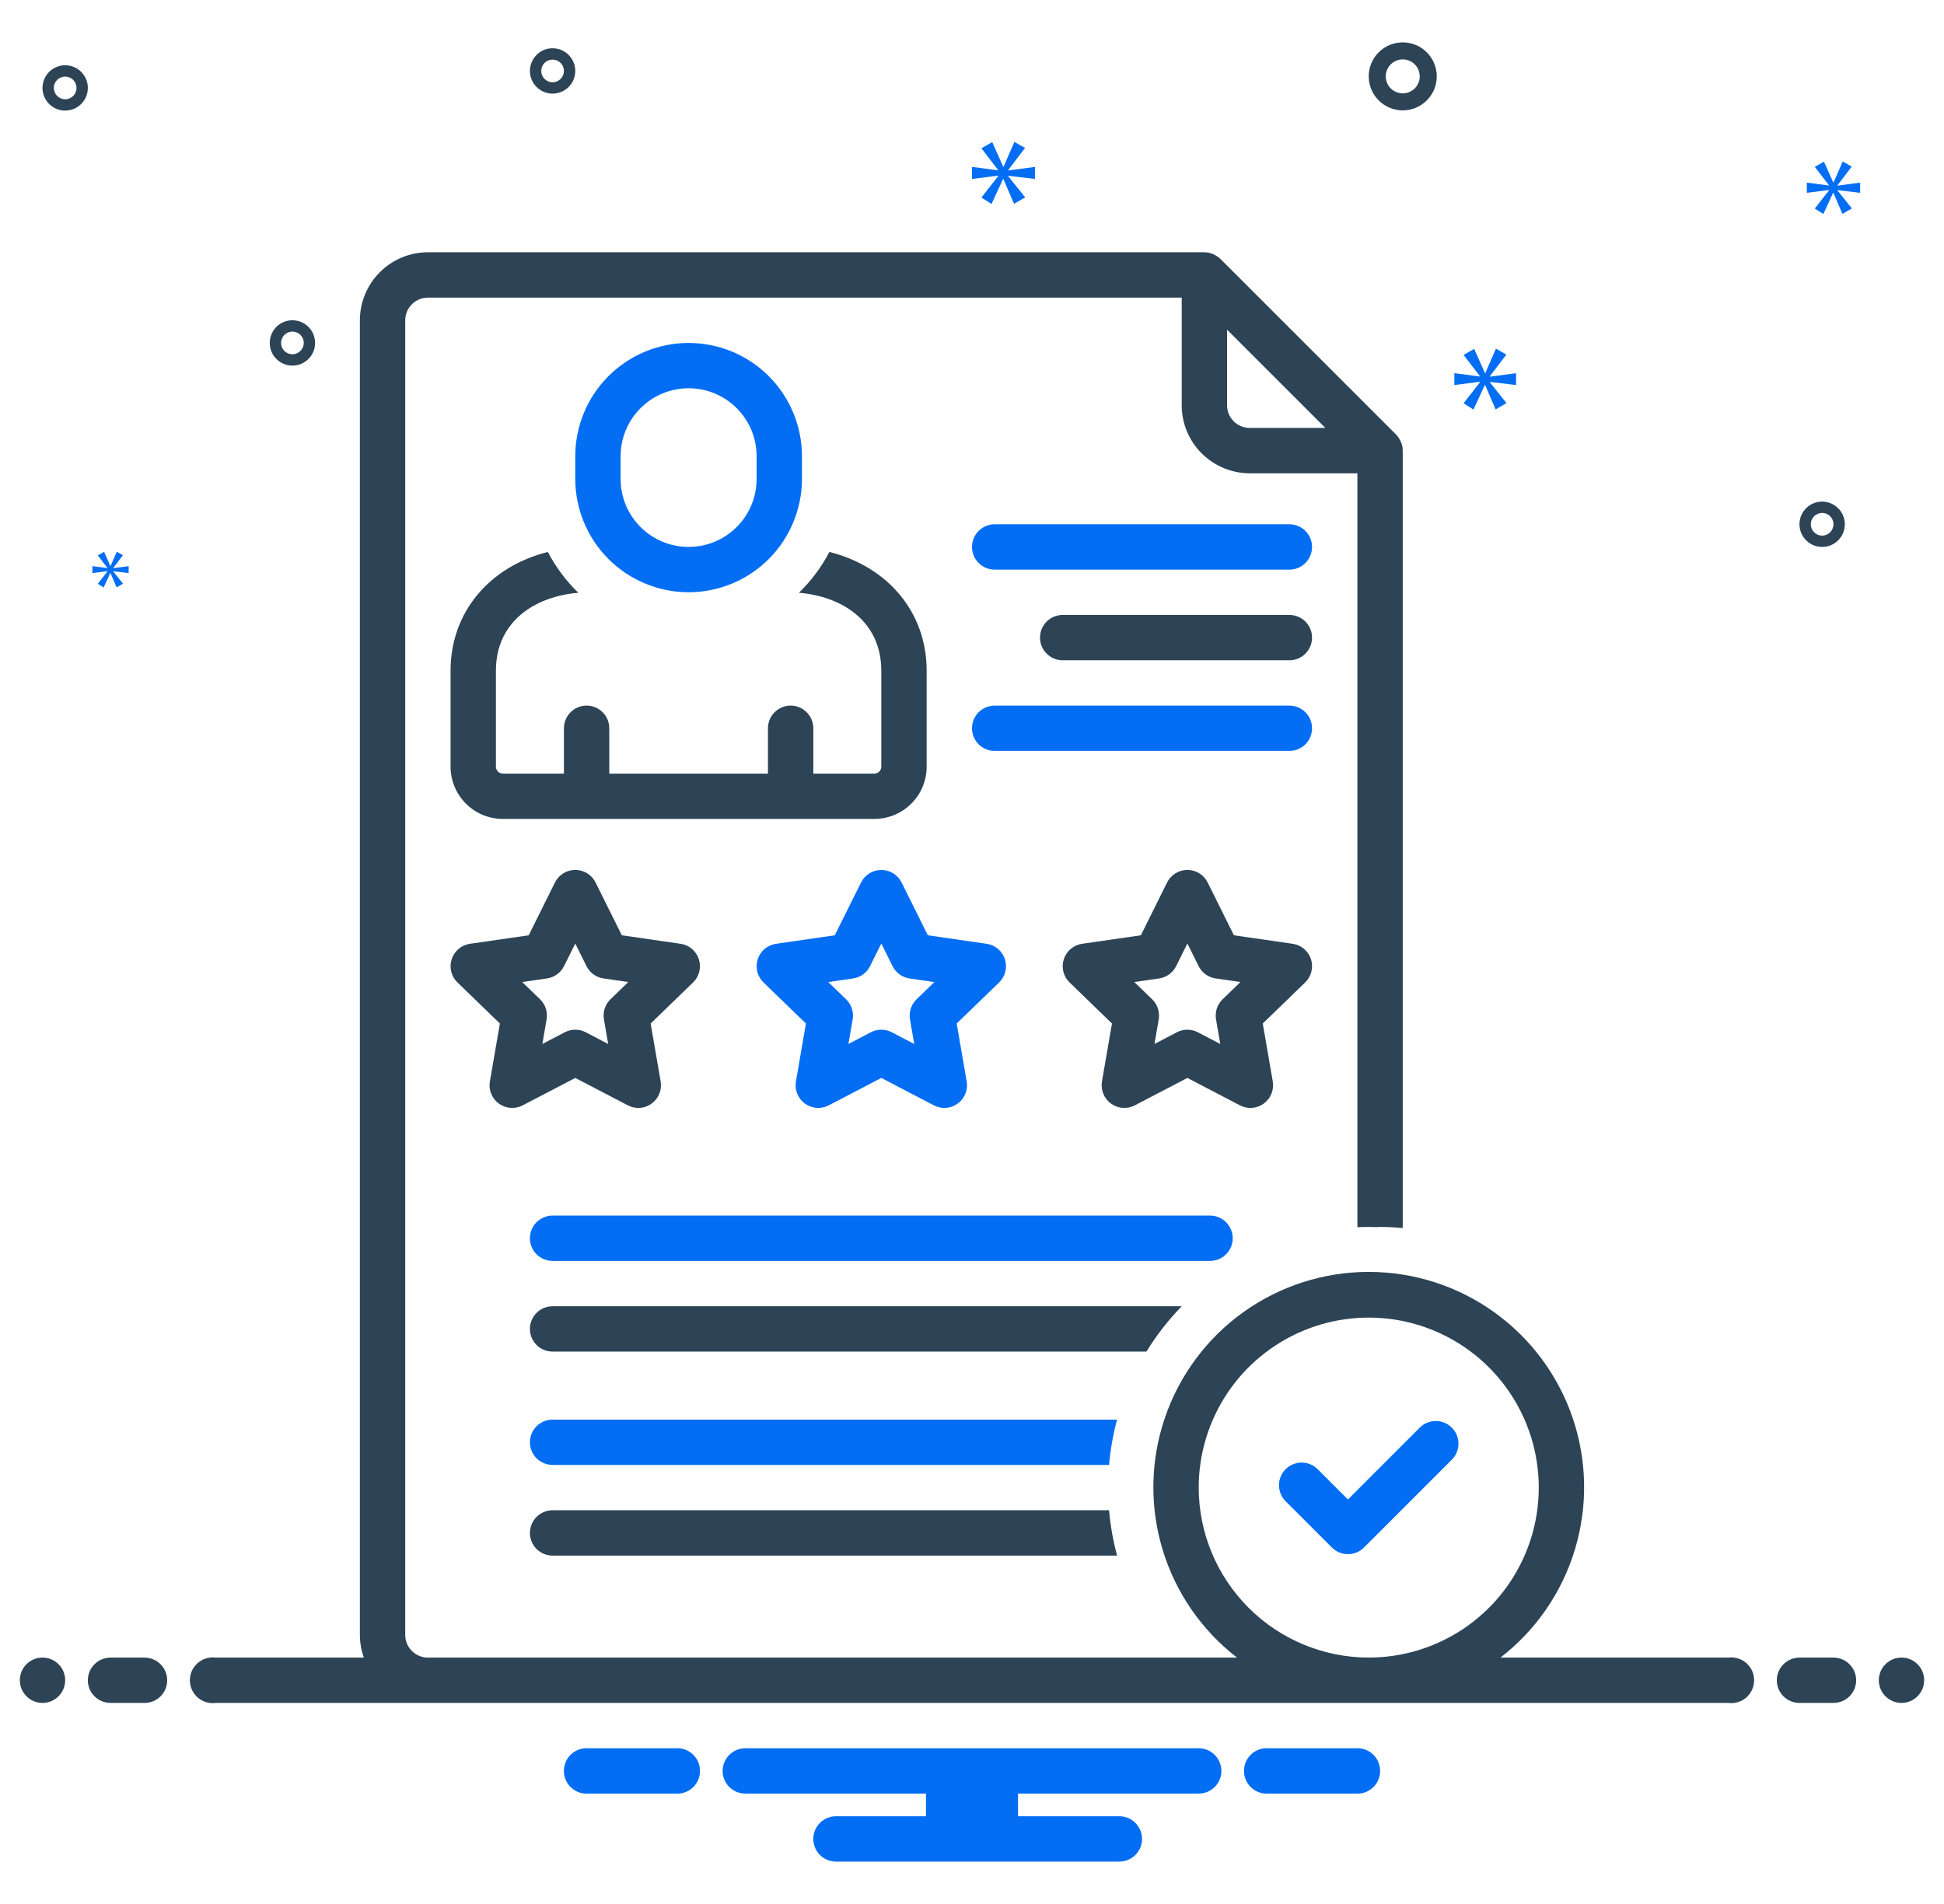
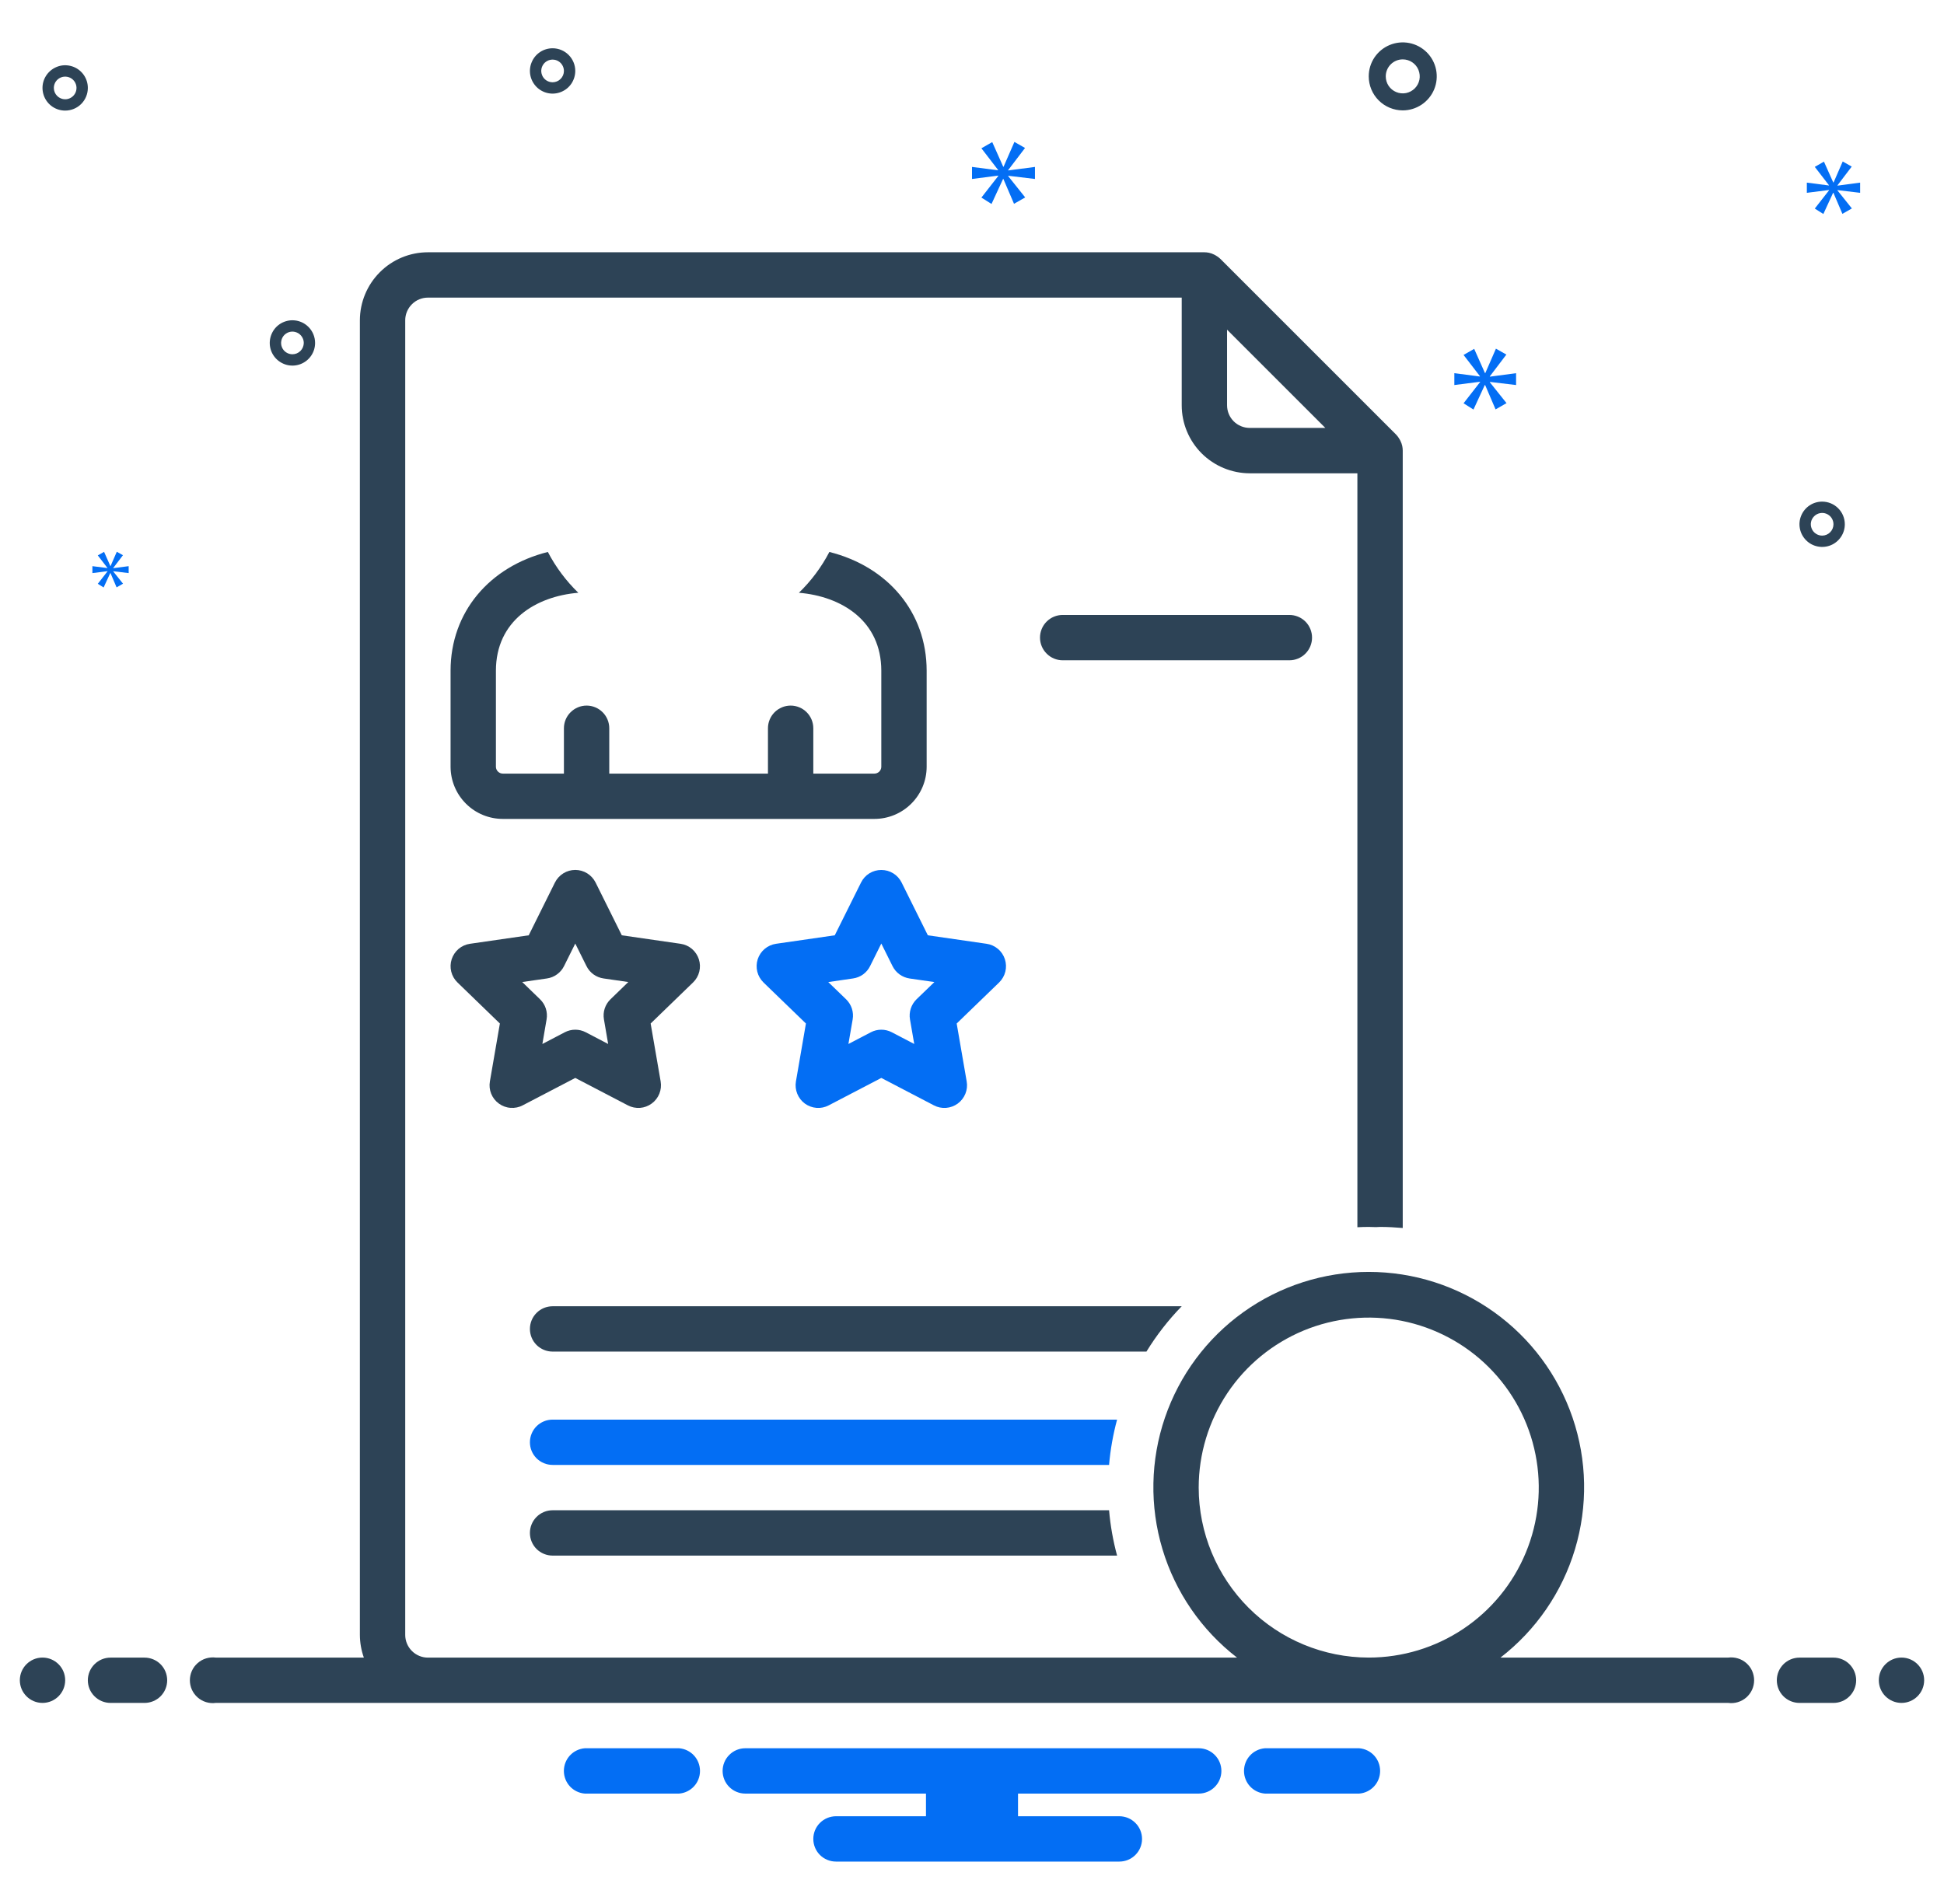
<svg xmlns="http://www.w3.org/2000/svg" width="49" height="48" viewBox="0 0 49 48" fill="none">
  <g clip-path="url(#clip0_568_566)">
-     <path d="M13.929 30.645C13.777 30.645 13.632 30.706 13.524 30.813C13.417 30.92 13.357 31.065 13.357 31.217C13.357 31.369 13.417 31.514 13.524 31.621C13.632 31.728 13.777 31.788 13.929 31.788H30.5C30.652 31.788 30.797 31.728 30.904 31.621C31.011 31.514 31.072 31.369 31.072 31.217C31.072 31.065 31.011 30.92 30.904 30.813C30.797 30.706 30.652 30.645 30.5 30.645H13.929Z" fill="#036EF4" />
    <path d="M11.357 16.909V19.333C11.359 19.682 11.498 20.016 11.746 20.262C11.993 20.508 12.328 20.646 12.677 20.645H22.037C22.386 20.646 22.721 20.508 22.968 20.262C23.216 20.016 23.356 19.682 23.357 19.333V16.909C23.357 15.429 22.372 14.283 20.905 13.915C20.706 14.297 20.447 14.644 20.137 14.944C21.211 15.033 22.214 15.65 22.214 16.91V19.333C22.213 19.379 22.194 19.422 22.161 19.454C22.128 19.486 22.083 19.503 22.037 19.503H20.5V18.36C20.5 18.208 20.44 18.063 20.333 17.956C20.226 17.849 20.08 17.788 19.929 17.788C19.777 17.788 19.632 17.849 19.524 17.956C19.417 18.063 19.357 18.208 19.357 18.36V19.503H15.357V18.36C15.357 18.208 15.297 18.063 15.19 17.956C15.083 17.849 14.937 17.788 14.786 17.788C14.634 17.788 14.489 17.849 14.382 17.956C14.274 18.063 14.214 18.208 14.214 18.36V19.503H12.677C12.631 19.503 12.587 19.486 12.554 19.454C12.52 19.422 12.501 19.379 12.5 19.333V16.909C12.5 15.65 13.504 15.033 14.577 14.944C14.268 14.644 14.008 14.297 13.809 13.915C12.342 14.283 11.357 15.429 11.357 16.909Z" fill="#2D4356" />
-     <path d="M17.357 14.931C18.115 14.93 18.841 14.629 19.377 14.094C19.912 13.558 20.213 12.832 20.214 12.074V11.503C20.214 10.745 19.913 10.018 19.377 9.482C18.842 8.947 18.115 8.646 17.357 8.646C16.599 8.646 15.873 8.947 15.337 9.482C14.801 10.018 14.5 10.745 14.5 11.503V12.074C14.501 12.832 14.802 13.558 15.338 14.094C15.873 14.629 16.6 14.93 17.357 14.931ZM15.643 11.503C15.643 11.048 15.823 10.612 16.145 10.29C16.466 9.969 16.902 9.788 17.357 9.788C17.812 9.788 18.248 9.969 18.569 10.29C18.891 10.612 19.071 11.048 19.071 11.503V12.074C19.071 12.529 18.891 12.965 18.569 13.286C18.248 13.608 17.812 13.788 17.357 13.788C16.902 13.788 16.466 13.608 16.145 13.286C15.823 12.965 15.643 12.529 15.643 12.074V11.503Z" fill="#036EF4" />
-     <path d="M33.044 24.182C33.011 24.08 32.95 23.99 32.868 23.921C32.787 23.852 32.687 23.808 32.582 23.793L31.102 23.579L30.44 22.248C30.393 22.153 30.32 22.073 30.23 22.017C30.139 21.961 30.035 21.931 29.929 21.931C29.822 21.931 29.718 21.961 29.628 22.017C29.537 22.073 29.464 22.153 29.417 22.248L28.756 23.579L27.276 23.793C27.17 23.808 27.071 23.852 26.989 23.921C26.907 23.99 26.847 24.081 26.814 24.182C26.781 24.284 26.777 24.393 26.803 24.496C26.829 24.6 26.883 24.694 26.96 24.768L28.028 25.803L27.776 27.263C27.758 27.368 27.77 27.476 27.81 27.574C27.85 27.673 27.917 27.759 28.003 27.821C28.089 27.884 28.191 27.922 28.297 27.929C28.403 27.937 28.509 27.916 28.604 27.866L29.929 27.175L31.253 27.866C31.348 27.916 31.454 27.937 31.56 27.93C31.667 27.922 31.768 27.884 31.855 27.821C31.941 27.759 32.007 27.673 32.047 27.574C32.087 27.475 32.099 27.367 32.081 27.262L31.829 25.803L32.897 24.768C32.974 24.694 33.029 24.6 33.054 24.496C33.08 24.392 33.077 24.284 33.044 24.182ZM30.817 25.192C30.75 25.257 30.7 25.337 30.671 25.425C30.642 25.514 30.635 25.608 30.651 25.7L30.758 26.319L30.193 26.024C30.111 25.981 30.021 25.959 29.929 25.959C29.836 25.959 29.746 25.981 29.664 26.024L29.099 26.319L29.206 25.7C29.222 25.608 29.215 25.514 29.186 25.425C29.157 25.337 29.107 25.257 29.04 25.192L28.591 24.757L29.216 24.667C29.307 24.654 29.394 24.618 29.469 24.564C29.544 24.51 29.605 24.438 29.646 24.355L29.929 23.786L30.212 24.356C30.253 24.439 30.314 24.51 30.389 24.564C30.463 24.619 30.55 24.654 30.642 24.667L31.266 24.757L30.817 25.192Z" fill="#2D4356" />
    <path d="M22.726 22.249C22.679 22.154 22.606 22.073 22.515 22.017C22.425 21.961 22.321 21.932 22.214 21.932C22.108 21.932 22.004 21.961 21.913 22.017C21.823 22.073 21.75 22.154 21.703 22.249L21.041 23.579L19.561 23.793C19.456 23.808 19.356 23.853 19.275 23.921C19.193 23.99 19.132 24.081 19.099 24.182C19.066 24.284 19.063 24.393 19.088 24.496C19.114 24.6 19.169 24.694 19.245 24.769L20.314 25.803L20.062 27.263C20.044 27.368 20.056 27.476 20.096 27.575C20.136 27.673 20.202 27.759 20.288 27.822C20.374 27.884 20.476 27.922 20.582 27.93C20.689 27.938 20.795 27.916 20.889 27.866L22.214 27.175L23.539 27.866C23.634 27.916 23.74 27.938 23.846 27.93C23.952 27.922 24.054 27.884 24.14 27.822C24.226 27.759 24.293 27.673 24.333 27.574C24.373 27.476 24.385 27.368 24.366 27.263L24.114 25.803L25.183 24.769C25.26 24.694 25.314 24.6 25.34 24.497C25.366 24.393 25.362 24.284 25.329 24.182C25.296 24.081 25.236 23.99 25.154 23.922C25.072 23.853 24.973 23.808 24.867 23.793L23.387 23.579L22.726 22.249ZM23.102 25.192C23.036 25.257 22.986 25.337 22.957 25.425C22.928 25.514 22.921 25.608 22.937 25.7L23.044 26.319L22.479 26.024C22.397 25.981 22.306 25.959 22.214 25.959C22.122 25.959 22.031 25.981 21.95 26.024L21.385 26.319L21.492 25.7C21.508 25.608 21.501 25.514 21.472 25.425C21.443 25.337 21.393 25.257 21.326 25.192L20.877 24.758L21.501 24.667C21.593 24.654 21.68 24.619 21.755 24.565C21.83 24.51 21.89 24.439 21.931 24.356L22.214 23.787L22.497 24.356C22.538 24.439 22.599 24.511 22.674 24.565C22.749 24.619 22.836 24.654 22.927 24.668L23.552 24.758L23.102 25.192Z" fill="#036EF4" />
    <path d="M12.574 27.821C12.66 27.884 12.762 27.922 12.868 27.929C12.974 27.937 13.081 27.916 13.175 27.866L14.5 27.175L15.825 27.866C15.919 27.916 16.026 27.937 16.132 27.93C16.238 27.922 16.34 27.884 16.426 27.821C16.512 27.759 16.579 27.673 16.619 27.574C16.659 27.475 16.67 27.367 16.652 27.262L16.4 25.803L17.469 24.768C17.546 24.694 17.6 24.6 17.626 24.496C17.652 24.393 17.648 24.284 17.615 24.182C17.582 24.081 17.521 23.99 17.44 23.921C17.358 23.852 17.259 23.808 17.153 23.793L15.673 23.579L15.012 22.248C14.964 22.153 14.891 22.073 14.801 22.017C14.711 21.961 14.606 21.931 14.5 21.931C14.394 21.931 14.289 21.961 14.199 22.017C14.109 22.073 14.036 22.153 13.988 22.248L13.327 23.579L11.847 23.793C11.741 23.808 11.642 23.852 11.56 23.921C11.479 23.99 11.418 24.081 11.385 24.182C11.352 24.284 11.348 24.393 11.374 24.496C11.4 24.6 11.454 24.694 11.531 24.768L12.6 25.803L12.348 27.263C12.33 27.368 12.341 27.476 12.381 27.574C12.421 27.673 12.488 27.759 12.574 27.821ZM13.787 24.667C13.878 24.654 13.965 24.619 14.04 24.564C14.115 24.51 14.176 24.439 14.217 24.356L14.5 23.787L14.783 24.356C14.824 24.439 14.885 24.511 14.96 24.565C15.035 24.619 15.122 24.654 15.213 24.667L15.837 24.757L15.388 25.192C15.321 25.256 15.271 25.337 15.242 25.425C15.213 25.514 15.207 25.608 15.223 25.7L15.329 26.319L14.765 26.024C14.683 25.981 14.592 25.959 14.5 25.959C14.408 25.959 14.317 25.981 14.235 26.024L13.671 26.319L13.777 25.7C13.793 25.608 13.786 25.514 13.758 25.425C13.729 25.337 13.679 25.257 13.612 25.192L13.163 24.757L13.787 24.667Z" fill="#2D4356" />
-     <path d="M32.5 13.217H25.071C24.92 13.217 24.774 13.277 24.667 13.385C24.56 13.492 24.5 13.637 24.5 13.789C24.5 13.94 24.56 14.086 24.667 14.193C24.774 14.3 24.92 14.36 25.071 14.36H32.5C32.652 14.36 32.797 14.3 32.904 14.193C33.011 14.086 33.071 13.94 33.071 13.789C33.071 13.637 33.011 13.492 32.904 13.385C32.797 13.277 32.652 13.217 32.5 13.217Z" fill="#036EF4" />
    <path d="M32.5 15.503H26.786C26.634 15.503 26.489 15.563 26.382 15.67C26.274 15.777 26.214 15.923 26.214 16.074C26.214 16.226 26.274 16.371 26.382 16.478C26.489 16.586 26.634 16.646 26.786 16.646H32.5C32.651 16.646 32.797 16.586 32.904 16.478C33.011 16.371 33.071 16.226 33.071 16.074C33.071 15.923 33.011 15.777 32.904 15.67C32.797 15.563 32.651 15.503 32.5 15.503Z" fill="#2D4356" />
-     <path d="M25.071 18.931H32.5C32.652 18.931 32.797 18.871 32.904 18.764C33.011 18.657 33.071 18.512 33.071 18.36C33.071 18.209 33.011 18.063 32.904 17.956C32.797 17.849 32.652 17.789 32.5 17.789H25.071C24.92 17.789 24.774 17.849 24.667 17.956C24.56 18.063 24.5 18.209 24.5 18.36C24.5 18.512 24.56 18.657 24.667 18.764C24.774 18.871 24.92 18.931 25.071 18.931ZM33.572 39.014C33.625 39.067 33.688 39.109 33.757 39.138C33.827 39.166 33.901 39.181 33.976 39.181C34.051 39.181 34.126 39.166 34.195 39.138C34.264 39.109 34.327 39.067 34.38 39.014L36.595 36.799C36.702 36.692 36.762 36.547 36.762 36.395C36.762 36.244 36.702 36.098 36.594 35.991C36.487 35.884 36.342 35.824 36.19 35.824C36.039 35.824 35.893 35.884 35.786 35.991L33.976 37.802L33.213 37.039C33.106 36.932 32.961 36.871 32.809 36.872C32.658 36.872 32.512 36.932 32.405 37.039C32.298 37.146 32.238 37.291 32.238 37.443C32.238 37.595 32.298 37.74 32.405 37.847L33.572 39.014Z" fill="#036EF4" />
    <path d="M13.929 38.074C13.777 38.074 13.632 38.134 13.524 38.242C13.417 38.349 13.357 38.494 13.357 38.646C13.357 38.797 13.417 38.943 13.524 39.05C13.632 39.157 13.777 39.217 13.929 39.217H28.157C28.056 38.843 27.988 38.46 27.955 38.074H13.929Z" fill="#2D4356" />
    <path d="M13.929 35.789C13.777 35.789 13.632 35.849 13.524 35.956C13.417 36.063 13.357 36.209 13.357 36.36C13.357 36.512 13.417 36.657 13.524 36.764C13.632 36.871 13.777 36.931 13.929 36.931H27.955C27.988 36.545 28.056 36.163 28.157 35.789H13.929Z" fill="#036EF4" />
    <path d="M29.786 32.931H13.929C13.777 32.931 13.632 32.991 13.524 33.099C13.417 33.206 13.357 33.351 13.357 33.503C13.357 33.654 13.417 33.8 13.524 33.907C13.632 34.014 13.777 34.074 13.929 34.074H28.897C29.15 33.662 29.448 33.279 29.786 32.931ZM35.357 2.783C35.527 2.783 35.692 2.732 35.833 2.638C35.974 2.544 36.084 2.41 36.149 2.254C36.214 2.097 36.231 1.925 36.198 1.758C36.165 1.592 36.083 1.439 35.963 1.319C35.843 1.2 35.691 1.118 35.524 1.085C35.358 1.052 35.186 1.069 35.029 1.134C34.873 1.198 34.739 1.308 34.644 1.449C34.55 1.59 34.5 1.756 34.5 1.925C34.5 2.153 34.591 2.371 34.751 2.531C34.912 2.692 35.13 2.782 35.357 2.783ZM35.357 1.497C35.442 1.497 35.525 1.522 35.595 1.569C35.666 1.616 35.721 1.683 35.753 1.762C35.785 1.84 35.794 1.926 35.778 2.009C35.761 2.092 35.72 2.169 35.66 2.229C35.6 2.288 35.524 2.329 35.441 2.346C35.358 2.362 35.271 2.354 35.193 2.321C35.115 2.289 35.048 2.234 35.001 2.164C34.954 2.093 34.929 2.01 34.929 1.925C34.929 1.812 34.974 1.703 35.054 1.623C35.135 1.542 35.243 1.497 35.357 1.497ZM7.371 8.074C7.258 8.074 7.147 8.108 7.053 8.17C6.959 8.233 6.886 8.322 6.843 8.427C6.8 8.531 6.788 8.646 6.81 8.757C6.832 8.868 6.887 8.97 6.967 9.05C7.047 9.129 7.149 9.184 7.259 9.206C7.37 9.228 7.485 9.217 7.59 9.173C7.694 9.13 7.783 9.057 7.846 8.963C7.909 8.869 7.942 8.759 7.942 8.646C7.942 8.494 7.882 8.349 7.775 8.242C7.668 8.134 7.522 8.074 7.371 8.074ZM7.371 8.931C7.314 8.931 7.259 8.914 7.212 8.883C7.165 8.852 7.128 8.807 7.107 8.755C7.085 8.703 7.08 8.645 7.091 8.59C7.102 8.534 7.129 8.483 7.169 8.443C7.209 8.404 7.26 8.376 7.315 8.365C7.371 8.354 7.428 8.36 7.48 8.382C7.532 8.403 7.577 8.44 7.608 8.487C7.64 8.534 7.657 8.589 7.657 8.646C7.656 8.721 7.626 8.794 7.573 8.847C7.519 8.901 7.447 8.931 7.371 8.931ZM13.929 1.217C13.816 1.217 13.705 1.25 13.611 1.313C13.517 1.376 13.444 1.465 13.401 1.57C13.357 1.674 13.346 1.789 13.368 1.9C13.39 2.011 13.445 2.112 13.524 2.192C13.604 2.272 13.706 2.327 13.817 2.349C13.928 2.371 14.043 2.36 14.147 2.316C14.252 2.273 14.341 2.2 14.404 2.106C14.466 2.012 14.5 1.901 14.5 1.788C14.5 1.637 14.44 1.492 14.332 1.384C14.225 1.277 14.08 1.217 13.929 1.217ZM13.929 2.074C13.872 2.074 13.817 2.057 13.77 2.026C13.723 1.995 13.686 1.95 13.665 1.898C13.643 1.845 13.637 1.788 13.648 1.733C13.659 1.677 13.687 1.626 13.726 1.586C13.767 1.546 13.817 1.519 13.873 1.508C13.928 1.497 13.986 1.503 14.038 1.524C14.09 1.546 14.135 1.583 14.166 1.63C14.197 1.677 14.214 1.732 14.214 1.788C14.214 1.864 14.184 1.937 14.13 1.99C14.077 2.044 14.004 2.074 13.929 2.074ZM45.929 12.646C45.816 12.646 45.705 12.679 45.611 12.742C45.517 12.805 45.444 12.894 45.401 12.998C45.357 13.103 45.346 13.218 45.368 13.328C45.39 13.439 45.445 13.541 45.525 13.621C45.604 13.701 45.706 13.755 45.817 13.777C45.928 13.799 46.043 13.788 46.147 13.745C46.252 13.702 46.341 13.628 46.404 13.534C46.467 13.44 46.5 13.33 46.5 13.217C46.5 13.065 46.44 12.92 46.332 12.813C46.225 12.706 46.08 12.646 45.929 12.646ZM45.929 13.503C45.872 13.503 45.817 13.486 45.77 13.454C45.723 13.423 45.686 13.379 45.665 13.326C45.643 13.274 45.637 13.217 45.648 13.161C45.659 13.106 45.687 13.055 45.727 13.015C45.767 12.975 45.817 12.948 45.873 12.937C45.928 12.926 45.986 12.931 46.038 12.953C46.09 12.975 46.135 13.011 46.166 13.058C46.197 13.105 46.214 13.16 46.214 13.217C46.214 13.293 46.184 13.365 46.13 13.419C46.077 13.472 46.004 13.503 45.929 13.503ZM2.214 2.217C2.214 2.104 2.181 1.993 2.118 1.899C2.055 1.805 1.966 1.732 1.862 1.689C1.757 1.646 1.642 1.634 1.531 1.656C1.421 1.679 1.319 1.733 1.239 1.813C1.159 1.893 1.104 1.995 1.082 2.105C1.06 2.216 1.072 2.331 1.115 2.436C1.158 2.54 1.231 2.629 1.325 2.692C1.419 2.755 1.53 2.788 1.643 2.788C1.794 2.788 1.94 2.728 2.047 2.621C2.154 2.514 2.214 2.368 2.214 2.217ZM1.357 2.217C1.357 2.16 1.374 2.105 1.405 2.058C1.437 2.011 1.481 1.975 1.534 1.953C1.586 1.931 1.643 1.926 1.699 1.937C1.754 1.948 1.805 1.975 1.845 2.015C1.885 2.055 1.912 2.106 1.923 2.161C1.934 2.217 1.928 2.274 1.907 2.326C1.885 2.378 1.849 2.423 1.802 2.454C1.755 2.486 1.699 2.503 1.643 2.503C1.567 2.503 1.494 2.472 1.441 2.419C1.387 2.365 1.357 2.293 1.357 2.217Z" fill="#2D4356" />
    <path d="M25.412 4.288L25.837 3.73L25.569 3.578L25.296 4.203H25.287L25.01 3.582L24.737 3.738L25.157 4.284V4.293L24.5 4.208V4.512L25.162 4.427V4.436L24.737 4.981L24.992 5.142L25.283 4.512H25.291L25.559 5.138L25.841 4.977L25.412 4.44V4.431L26.087 4.512V4.208L25.412 4.297V4.288ZM2.71 14.404L2.465 14.718L2.612 14.81L2.779 14.448H2.785L2.939 14.808L3.101 14.715L2.854 14.406V14.401L3.243 14.448V14.273L2.854 14.324V14.319L3.099 13.997L2.944 13.91L2.787 14.27H2.782L2.623 13.912L2.465 14.002L2.707 14.316V14.321L2.329 14.273V14.448L2.71 14.399V14.404ZM38.214 9.707V9.408L37.552 9.496V9.488L37.969 8.939L37.706 8.79L37.439 9.404H37.429L37.158 8.795L36.89 8.948L37.302 9.483V9.492L36.658 9.408V9.707L37.307 9.624V9.632L36.89 10.167L37.14 10.325L37.425 9.707H37.434L37.697 10.321L37.973 10.163L37.552 9.636V9.628L38.214 9.707ZM46.315 4.672L46.674 4.2L46.447 4.071L46.217 4.6H46.209L45.974 4.075L45.743 4.207L46.099 4.668V4.676L45.543 4.604V4.861L46.103 4.79V4.797L45.743 5.258L45.959 5.395L46.205 4.861H46.213L46.439 5.391L46.678 5.255L46.315 4.801V4.793L46.886 4.861V4.604L46.315 4.68V4.672Z" fill="#036EF4" />
    <path d="M1.071 42.931C1.387 42.931 1.643 42.675 1.643 42.359C1.643 42.044 1.387 41.788 1.071 41.788C0.756 41.788 0.5 42.044 0.5 42.359C0.5 42.675 0.756 42.931 1.071 42.931Z" fill="#2D4356" />
    <path d="M3.643 41.789H2.786C2.634 41.789 2.489 41.849 2.382 41.956C2.274 42.063 2.214 42.209 2.214 42.36C2.214 42.512 2.274 42.657 2.382 42.764C2.489 42.871 2.634 42.931 2.786 42.931H3.643C3.794 42.931 3.94 42.871 4.047 42.764C4.154 42.657 4.214 42.512 4.214 42.36C4.214 42.209 4.154 42.063 4.047 41.956C3.94 41.849 3.794 41.789 3.643 41.789ZM46.214 41.789H45.357C45.206 41.789 45.06 41.849 44.953 41.956C44.846 42.063 44.786 42.209 44.786 42.36C44.786 42.512 44.846 42.657 44.953 42.764C45.06 42.871 45.206 42.931 45.357 42.931H46.214C46.366 42.931 46.511 42.871 46.618 42.764C46.725 42.657 46.786 42.512 46.786 42.36C46.786 42.209 46.725 42.063 46.618 41.956C46.511 41.849 46.366 41.789 46.214 41.789Z" fill="#2D4356" />
    <path d="M47.929 42.931C48.244 42.931 48.5 42.675 48.5 42.359C48.5 42.044 48.244 41.788 47.929 41.788C47.613 41.788 47.357 42.044 47.357 42.359C47.357 42.675 47.613 42.931 47.929 42.931Z" fill="#2D4356" />
    <path d="M34.258 44.074H31.885C31.741 44.085 31.606 44.15 31.508 44.256C31.41 44.362 31.356 44.501 31.356 44.646C31.356 44.79 31.41 44.929 31.508 45.035C31.606 45.141 31.741 45.206 31.885 45.217H34.258C34.402 45.206 34.537 45.141 34.635 45.035C34.733 44.929 34.787 44.79 34.787 44.646C34.787 44.501 34.733 44.362 34.635 44.256C34.537 44.15 34.402 44.085 34.258 44.074ZM17.116 44.074H14.742C14.598 44.085 14.463 44.15 14.365 44.256C14.267 44.362 14.213 44.501 14.213 44.646C14.213 44.79 14.267 44.929 14.365 45.035C14.463 45.141 14.598 45.206 14.742 45.217H17.116C17.259 45.206 17.394 45.141 17.492 45.035C17.59 44.929 17.644 44.79 17.644 44.646C17.644 44.501 17.59 44.362 17.492 44.256C17.394 44.15 17.259 44.085 17.116 44.074ZM30.214 44.074H18.786C18.634 44.074 18.489 44.134 18.382 44.242C18.274 44.349 18.214 44.494 18.214 44.646C18.214 44.797 18.274 44.943 18.382 45.05C18.489 45.157 18.634 45.217 18.786 45.217H23.34V45.788H21.072C20.92 45.788 20.775 45.849 20.667 45.956C20.56 46.063 20.5 46.208 20.5 46.36C20.5 46.511 20.56 46.657 20.667 46.764C20.775 46.871 20.92 46.931 21.072 46.931H28.214C28.366 46.931 28.511 46.871 28.618 46.764C28.726 46.657 28.786 46.511 28.786 46.36C28.786 46.208 28.726 46.063 28.618 45.956C28.511 45.849 28.366 45.788 28.214 45.788H25.66V45.217H30.214C30.366 45.217 30.511 45.157 30.618 45.05C30.726 44.943 30.786 44.797 30.786 44.646C30.786 44.494 30.726 44.349 30.618 44.242C30.511 44.134 30.366 44.074 30.214 44.074Z" fill="#036EF4" />
    <path d="M43.563 41.789H37.82C38.716 41.096 39.373 40.141 39.699 39.056C40.025 37.971 40.004 36.812 39.638 35.74C39.272 34.668 38.58 33.737 37.658 33.078C36.737 32.419 35.633 32.065 34.5 32.065C33.368 32.065 32.263 32.419 31.342 33.078C30.421 33.737 29.729 34.668 29.363 35.74C28.997 36.812 28.975 37.971 29.301 39.056C29.627 40.141 30.284 41.096 31.181 41.789H10.786C10.634 41.789 10.489 41.728 10.382 41.621C10.275 41.514 10.214 41.369 10.214 41.217V8.074C10.214 7.923 10.275 7.778 10.382 7.671C10.489 7.563 10.634 7.503 10.786 7.503H29.786V10.217C29.786 10.672 29.967 11.107 30.288 11.429C30.61 11.75 31.046 11.931 31.5 11.932H34.214V30.939C34.309 30.934 34.404 30.931 34.5 30.931C34.562 30.931 34.623 30.934 34.685 30.936C34.719 30.936 34.752 30.931 34.786 30.931C34.978 30.931 35.169 30.942 35.357 30.958V11.36C35.357 11.323 35.353 11.286 35.346 11.25V11.248C35.336 11.2 35.319 11.154 35.297 11.11C35.291 11.098 35.285 11.088 35.279 11.077C35.255 11.033 35.225 10.992 35.19 10.956L30.761 6.527C30.725 6.492 30.684 6.462 30.64 6.438C30.63 6.432 30.619 6.426 30.607 6.42C30.564 6.398 30.517 6.381 30.469 6.371H30.467C30.431 6.364 30.394 6.36 30.357 6.36H10.786C10.331 6.36 9.895 6.541 9.574 6.863C9.253 7.184 9.072 7.62 9.071 8.074V41.217C9.072 41.412 9.106 41.605 9.171 41.788H5.437C5.356 41.778 5.273 41.785 5.194 41.809C5.116 41.832 5.044 41.873 4.982 41.927C4.92 41.981 4.871 42.047 4.837 42.122C4.803 42.197 4.786 42.278 4.786 42.36C4.786 42.442 4.803 42.523 4.837 42.598C4.871 42.672 4.92 42.739 4.982 42.793C5.044 42.847 5.116 42.887 5.194 42.911C5.273 42.935 5.356 42.942 5.437 42.931H43.563C43.644 42.942 43.727 42.935 43.805 42.911C43.884 42.887 43.956 42.847 44.018 42.793C44.079 42.739 44.129 42.672 44.163 42.598C44.196 42.523 44.214 42.442 44.214 42.36C44.214 42.278 44.196 42.197 44.163 42.122C44.129 42.047 44.079 41.981 44.018 41.927C43.956 41.873 43.884 41.832 43.805 41.809C43.727 41.785 43.644 41.778 43.563 41.788L43.563 41.789ZM30.929 8.311L33.406 10.788H31.5C31.349 10.788 31.203 10.728 31.096 10.621C30.989 10.514 30.929 10.368 30.929 10.217V8.311ZM30.214 37.503C30.214 36.655 30.466 35.827 30.936 35.122C31.407 34.417 32.077 33.868 32.86 33.543C33.643 33.219 34.505 33.134 35.336 33.299C36.167 33.465 36.931 33.873 37.53 34.472C38.13 35.072 38.538 35.835 38.703 36.667C38.869 37.498 38.784 38.36 38.459 39.143C38.135 39.926 37.586 40.595 36.881 41.066C36.176 41.537 35.348 41.788 34.5 41.788C33.364 41.787 32.274 41.335 31.471 40.532C30.668 39.728 30.215 38.639 30.214 37.503Z" fill="#2D4356" />
  </g>
  <defs>
    <clipPath id="clip0_568_566">
      <rect width="48" height="48" fill="white" transform="translate(0.5)" />
    </clipPath>
  </defs>
</svg>